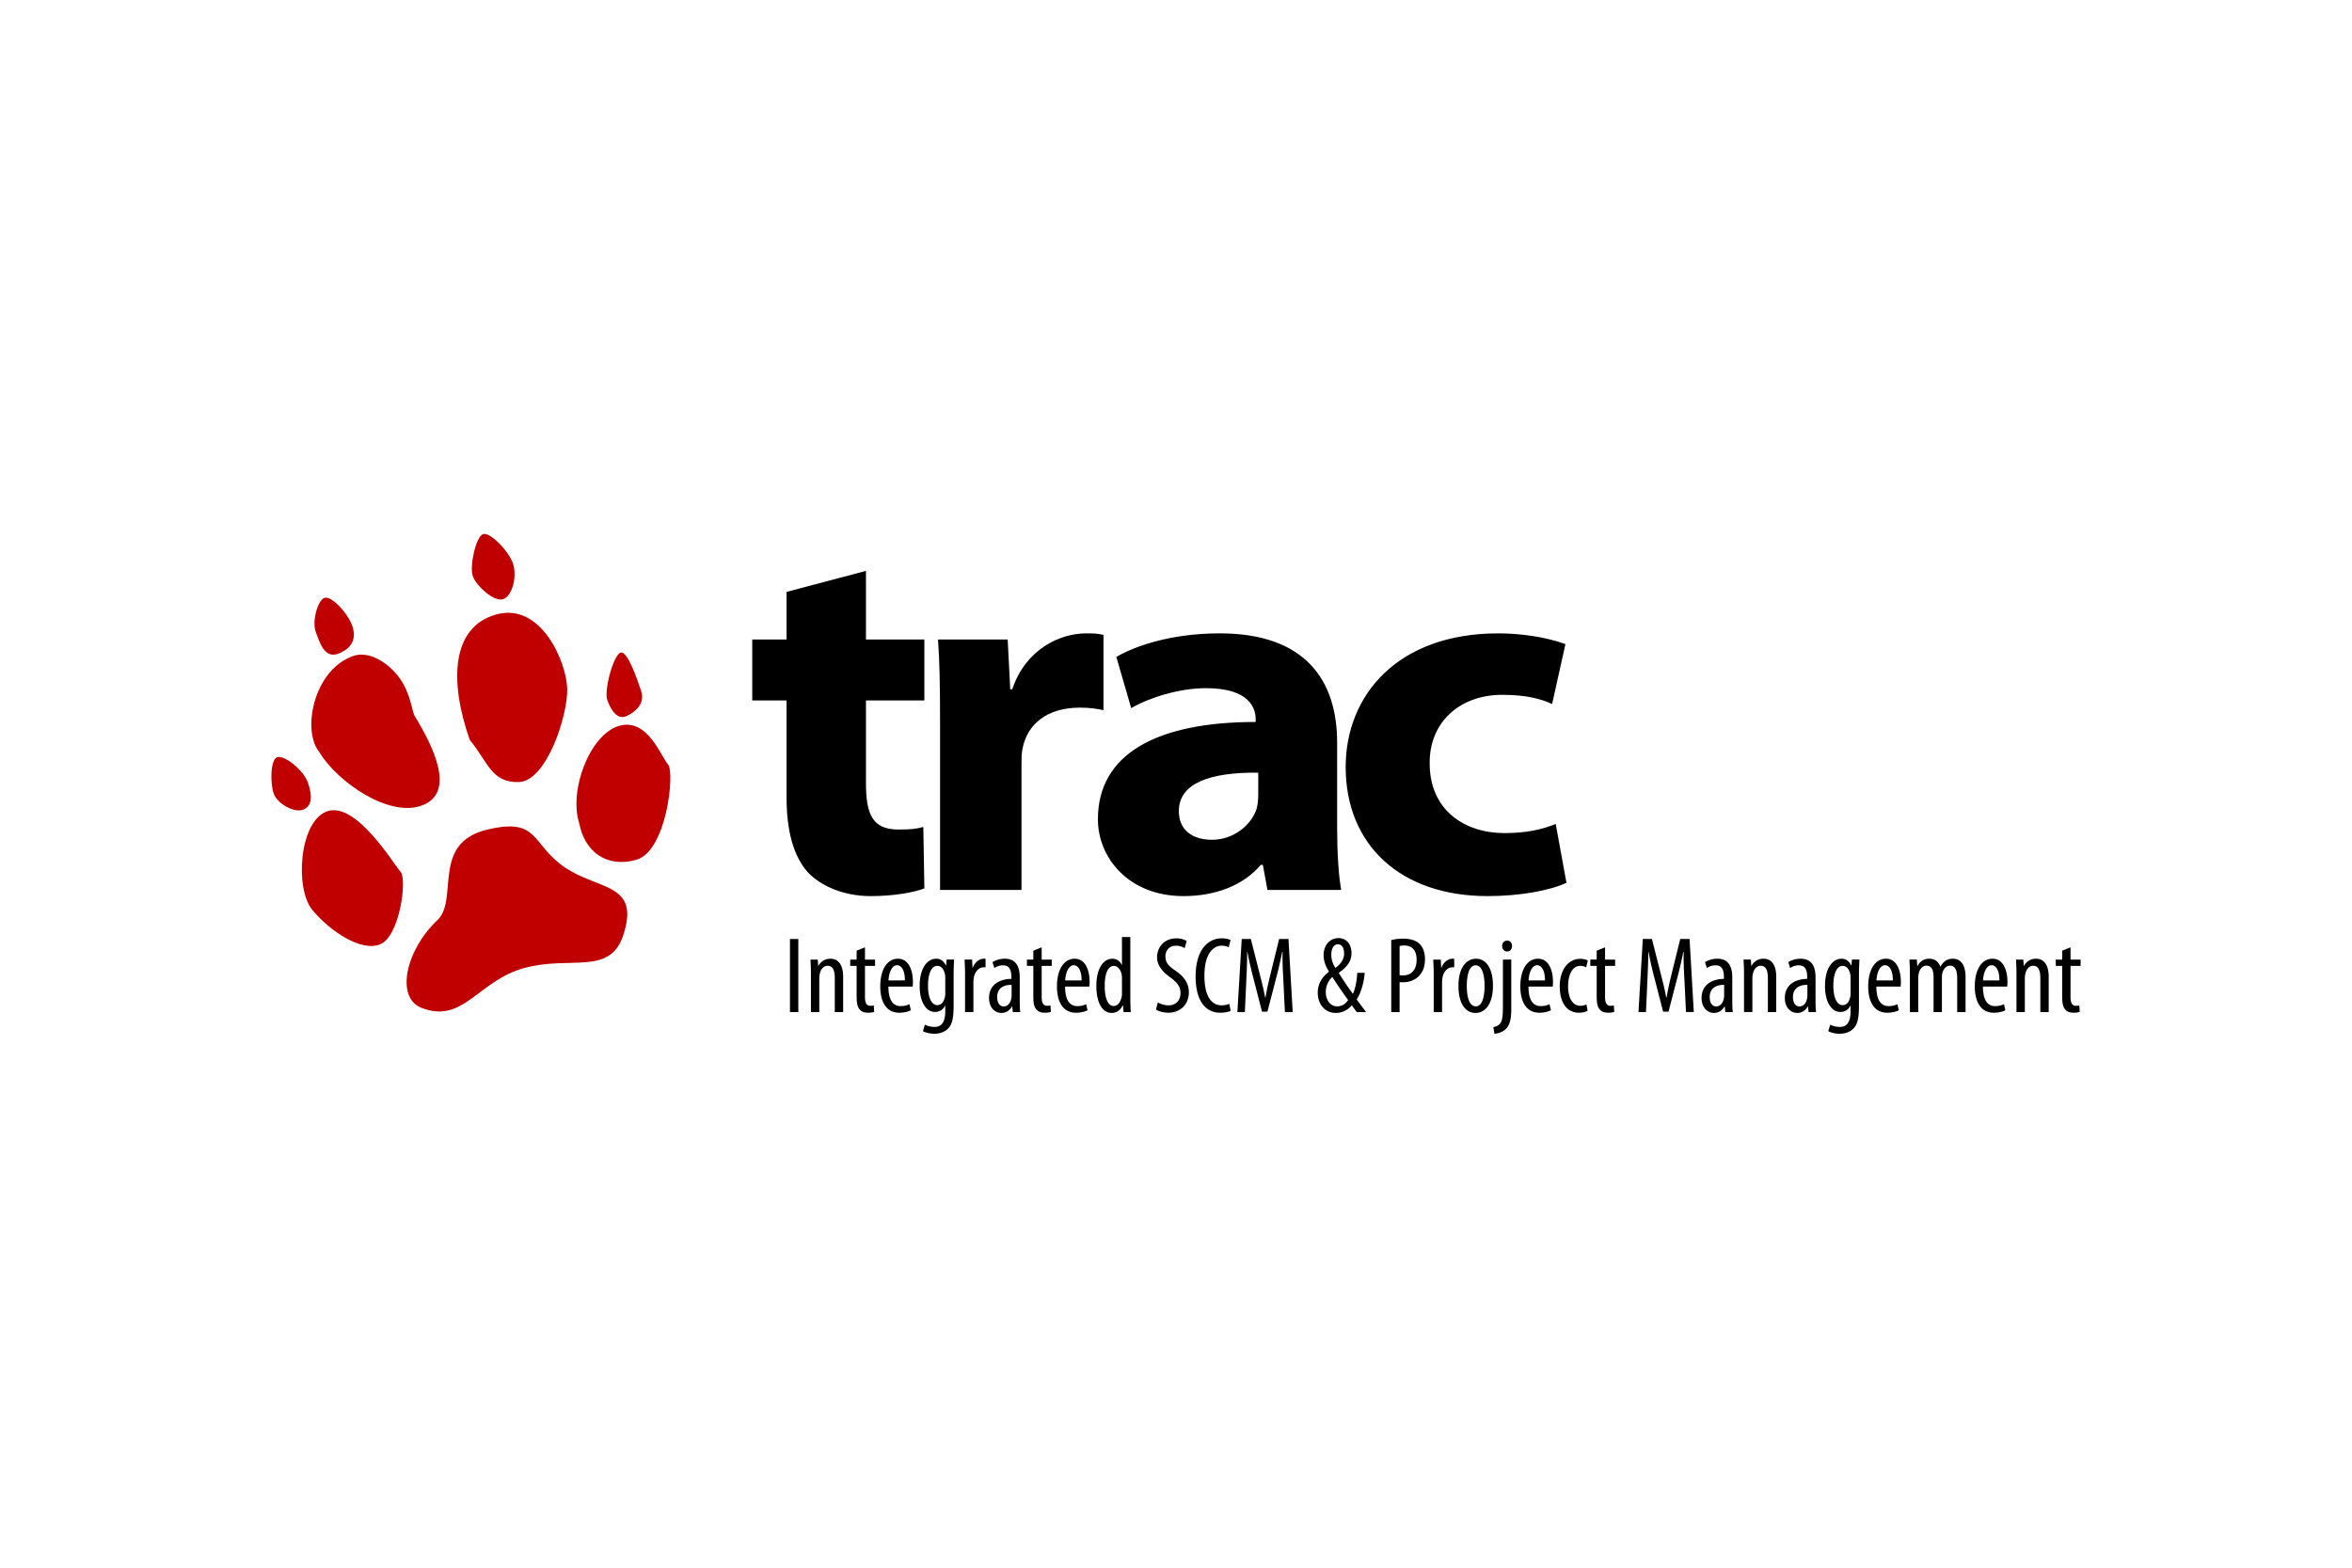
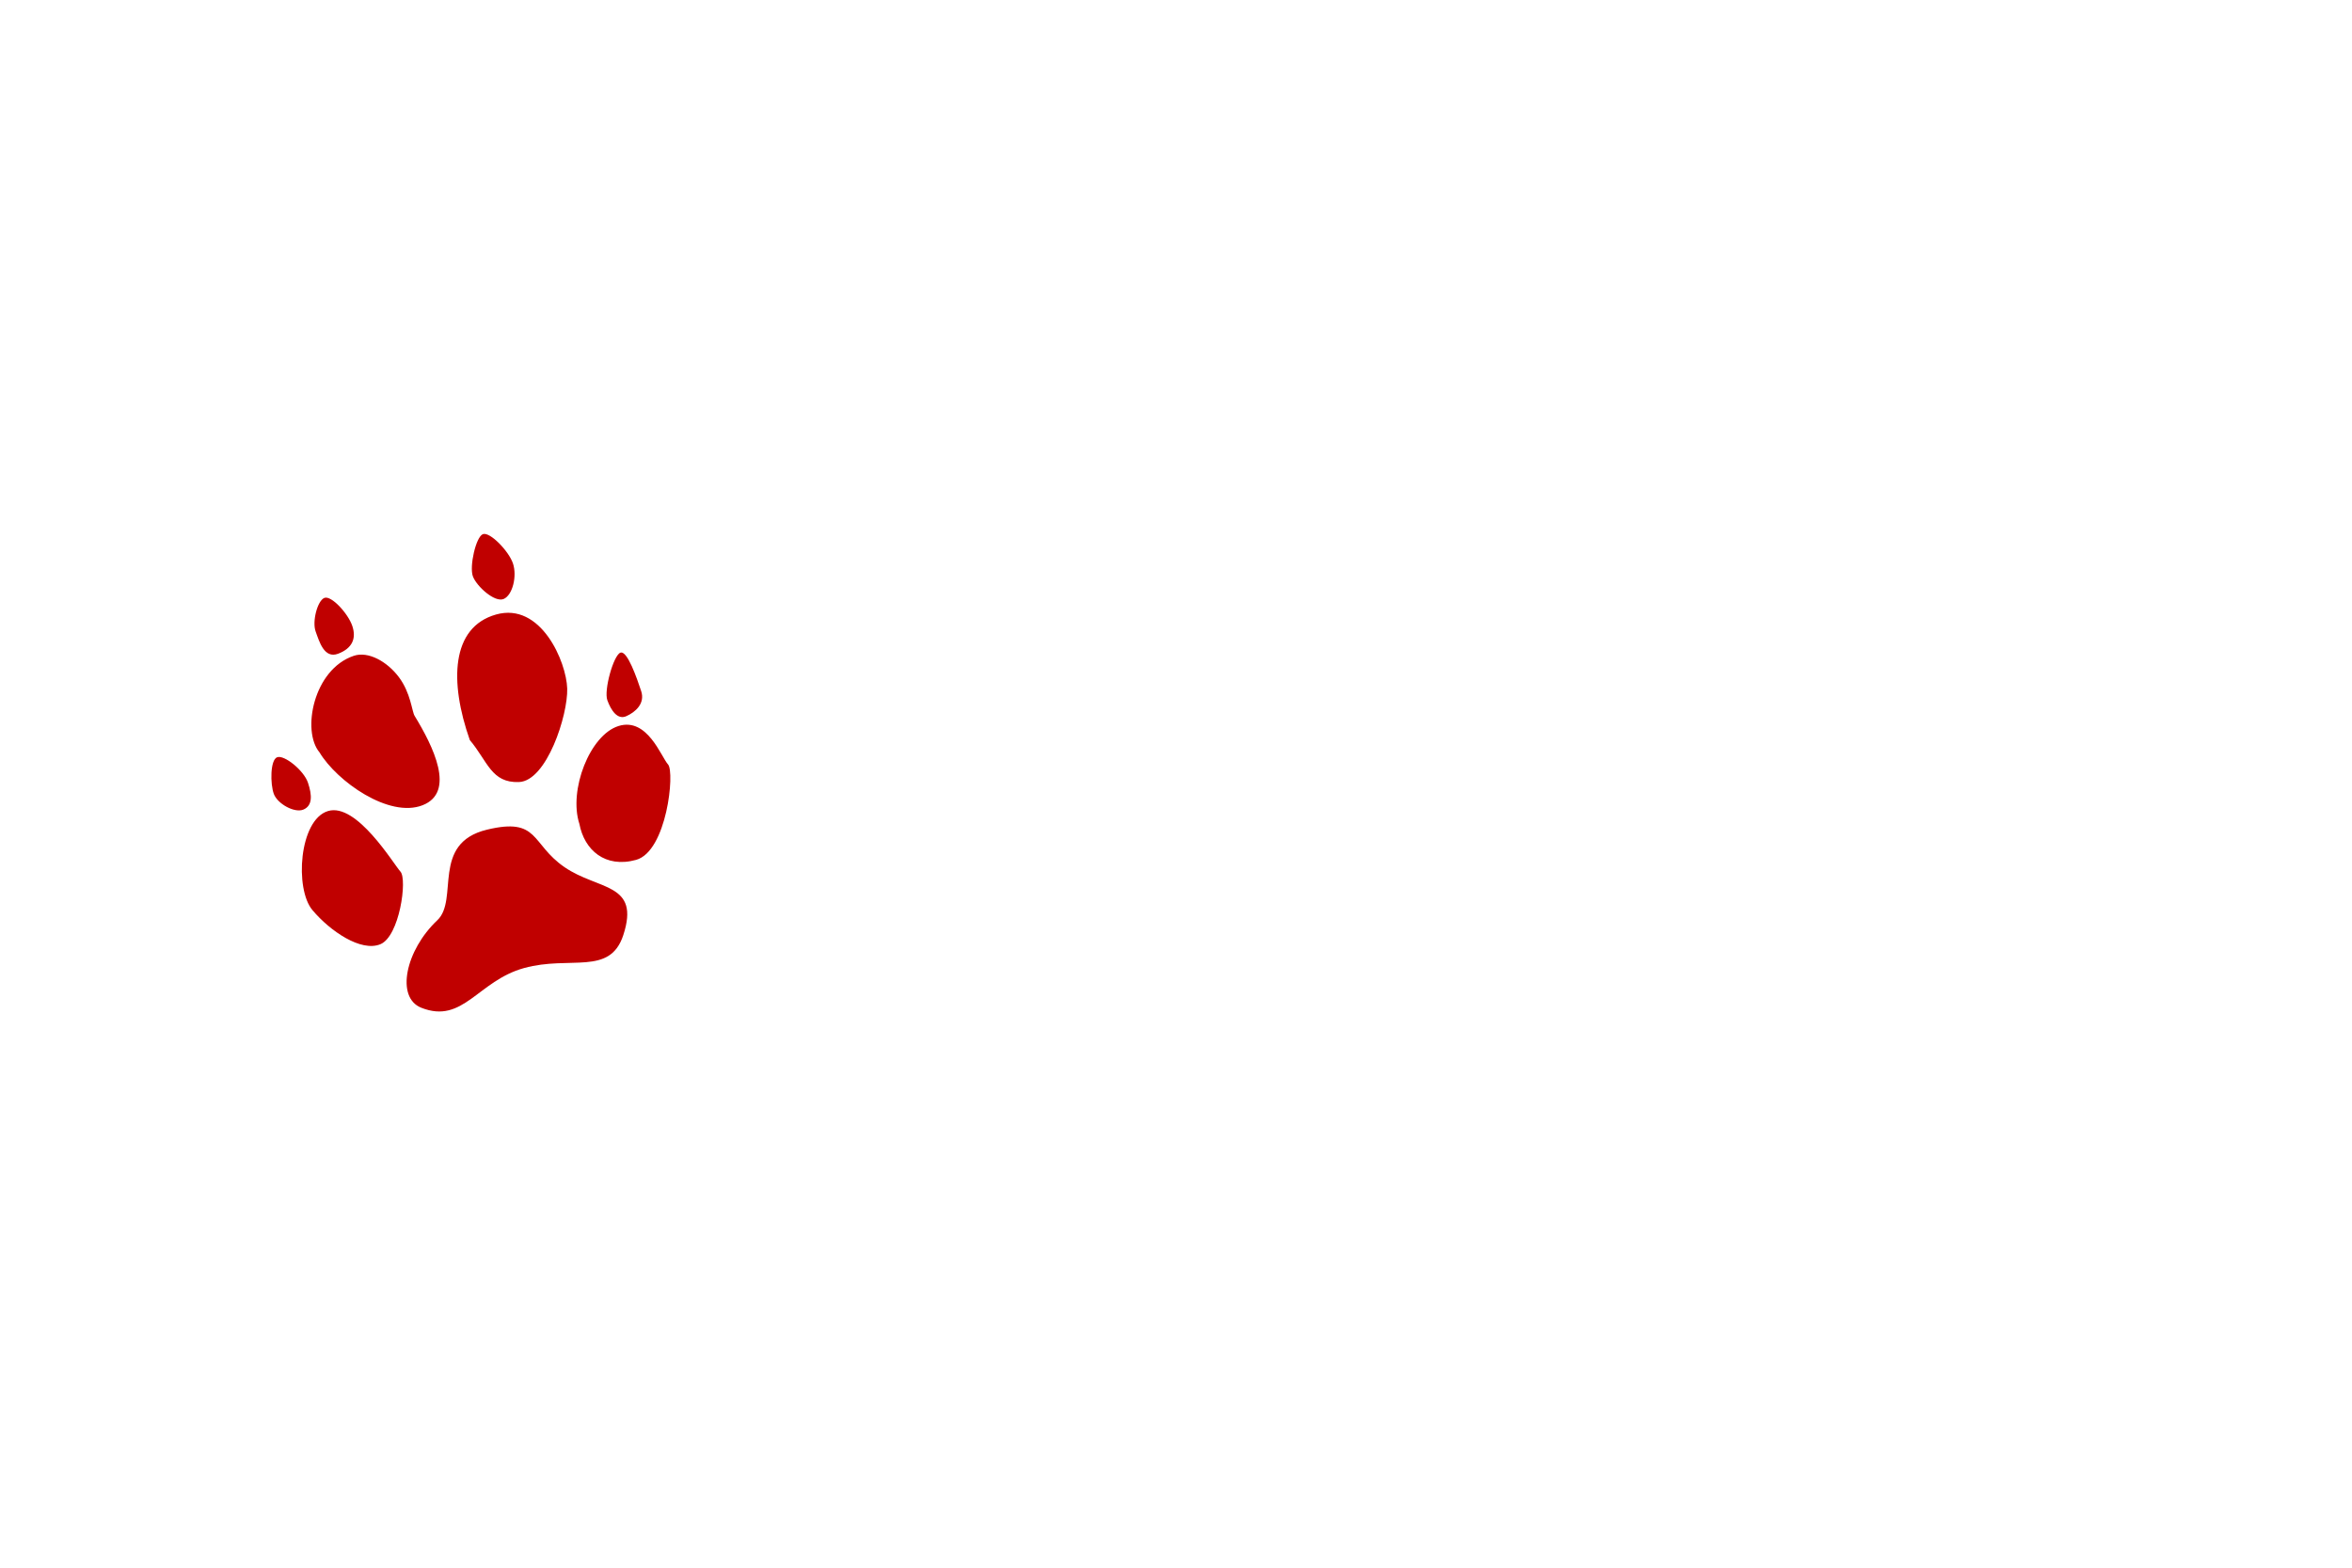
<svg xmlns="http://www.w3.org/2000/svg" height="800" width="1200" viewBox="-90.063 -41.479 780.546 248.875">
  <path d="M13.628 124.875c5.948 7.052 16.101 13.93 22.51 11.334 6.408-2.594 9.005-21.565 6.709-24.092-2.297-2.527-14.568-23.086-24.112-20.114-9.544 2.972-11.055 25.82-5.107 32.872zM15.964 72.5c5.822 9.682 23.102 21.909 34.207 17.561 11.105-4.348 3.507-19.588-2.646-29.68-.889-1.457-1.271-7.592-5.218-12.845-3.947-5.253-10.21-8.668-14.949-7.08C13.919 44.954 10.016 65.447 15.964 72.5zm49.886-4.078c5.947 7.052 7.12 14.292 16.322 13.94 9.2-.353 16.258-22.19 16.002-31.031-.256-8.841-8.712-28.807-23.635-24.573-14.923 4.234-15.5 22.313-8.69 41.664zm36.367 27.833c1.652 8.692 8.55 14.755 18.79 11.948 10.24-2.806 12.927-29.156 10.63-31.682-2.296-2.527-6.878-15.734-16.422-12.762-9.544 2.972-16.64 21.336-12.998 32.496zm-52.47 61.027c13.9 5.513 18.749-8.93 34.095-13.174s28.491 2.685 32.942-10.932c5.705-17.452-8.295-14.834-19.526-22.576-11.23-7.742-8.353-16.607-25.703-12.43-18.706 4.504-9.226 23.223-16.489 30.071-10.545 9.945-13.895 25.64-5.32 29.04zM.799 86.278c1.2 3.3 6.93 6.504 9.895 5.194 2.964-1.309 2.838-4.705 1.457-8.863-1.381-4.159-7.972-9.401-10.266-8.467-2.294.933-2.286 8.836-1.086 12.136zm13.887-53.906c1.2 3.3 2.828 9.174 7.479 7.39 4.65-1.783 6.088-5.012 4.707-9.17-1.381-4.159-7.006-10.28-9.3-9.346-2.293.934-4.086 7.826-2.886 11.126zm52.179-18.31c1.2 3.3 7.282 8.832 10.246 7.522 2.964-1.309 4.454-7.586 3.074-11.744C78.803 5.68 72.459-.843 70.165.09c-2.294.934-4.5 10.673-3.3 13.972zm44.628 41.14c1.2 3.3 3.32 6.61 6.285 5.3 2.963-1.31 6.324-4.17 4.944-8.328-1.381-4.158-4.624-13.678-6.92-12.744-2.293.934-5.509 12.473-4.309 15.772z" font-size="12" fill="#c00000" />
-   <path d="M426.22 96.249c-4.42 1.87-9.86 3.06-17 3.06-13.26 0-24.82-7.65-24.82-23.12-.17-13.26 9.52-22.78 24.14-22.78 7.82 0 12.92 1.36 16.49 3.06l4.42-19.89c-6.46-2.38-14.96-3.57-22.27-3.57-33.49 0-50.66 20.57-50.66 44.37 0 25.84 18.19 42.84 47.09 42.84 10.88 0 20.74-1.87 26.18-4.42l-3.57-19.55m-72.536-27.03c0-20.4-10.37-36.21-38.93-36.21-16.32 0-28.22 4.25-34.34 7.82l4.93 17c5.78-3.4 15.81-6.63 24.82-6.63 14.62 0 16.49 6.8 16.49 10.37v.85c-32.98 0-52.36 10.71-52.36 32.3 0 12.75 10.2 25.5 28.39 25.5 10.71 0 19.89-3.57 25.67-10.37h.68l1.53 8.33h24.48c-.85-4.42-1.36-12.24-1.36-20.57v-28.39m-26.18 17.34c0 1.53-.17 3.23-.51 4.59-1.7 5.44-7.65 10.37-14.79 10.37-6.8 0-11.05-3.4-11.05-9.52 0-9.35 10.54-12.92 26.35-12.75v7.31m-105.594 31.62h27.03v-41.99c0-1.7 0-3.4.34-4.93 1.53-7.99 7.99-13.6 19.04-13.6 3.23 0 5.61.34 7.82.85v-24.99c-2.21-.51-3.4-.51-5.78-.51-8.67 0-20.06 5.27-24.48 18.53h-.68l-.85-16.49h-23.12c.51 6.97.68 14.62.68 28.22v54.91m-50.941-98.94v15.81h-11.39v20.23h11.39v32.13c0 11.39 2.38 19.72 7.14 24.99 4.25 4.42 11.73 7.82 20.74 7.82 7.65 0 14.28-1.19 17.85-2.55l-.34-20.4c-2.55.68-4.08.85-8.33.85-8.67 0-10.71-5.27-10.71-15.47v-27.37h19.38v-20.23h-19.38v-22.78l-26.35 6.97" font-weight="700" font-stretch="semi-expanded" font-size="170" font-family="Myriad Pro SemiExt" />
-   <path d="M594.3 138.34v2.953h-2.124v2.088h2.124v10.116c0 2.412.324 3.6 1.044 4.392.648.756 1.62 1.044 2.736 1.044.9 0 1.548-.108 2.052-.288l-.144-2.124c-.288.072-.648.108-1.116.108-1.008 0-1.8-.576-1.8-2.88V143.38h3.348v-2.088h-3.348v-4.068l-2.772 1.116m-15.167 20.376h2.772v-10.98c0-.612.036-1.152.144-1.548.324-1.872 1.44-2.844 2.592-2.844 2.016 0 2.412 2.052 2.412 4.14v11.232h2.772v-11.7c0-4.248-1.8-6.012-4.212-6.012-1.836 0-3.24.972-3.996 2.376h-.072l-.144-2.088h-2.412c.036 1.404.144 2.448.144 4.5v12.924m-3.07-8.46c.036-.432.072-.9.072-1.584 0-3.924-1.44-7.668-4.968-7.668-3.492 0-5.868 3.528-5.868 9.18 0 5.364 2.16 8.748 6.3 8.748 1.404 0 2.88-.288 3.852-.828l-.468-2.016c-.684.36-1.656.648-2.88.648-1.98 0-4.068-1.116-4.104-6.48h8.064m-8.028-2.052c.108-2.376 1.044-5.04 2.844-5.04 1.332 0 2.628 1.548 2.592 5.04h-5.436m-24.27 10.512h2.773v-11.088c0-.54.036-1.044.108-1.476.324-1.872 1.44-2.844 2.592-2.844 2.052 0 2.376 2.052 2.376 3.96v11.448h2.772v-11.232c0-.576 0-1.116.108-1.548.396-1.656 1.404-2.628 2.556-2.628 2.088 0 2.412 2.196 2.412 4.464v10.944h2.772V147.16c0-4.464-1.836-6.156-4.212-6.156-.9 0-1.692.216-2.412.648-.612.432-1.224 1.116-1.692 1.98h-.072c-.648-1.872-2.052-2.628-3.672-2.628-1.836 0-3.132 1.008-3.888 2.412h-.072l-.144-2.124h-2.448c.036 1.404.144 2.448.144 4.5v12.924m-3.07-8.46c.036-.432.072-.9.072-1.584 0-3.924-1.44-7.668-4.968-7.668-3.492 0-5.868 3.528-5.868 9.18 0 5.364 2.16 8.748 6.3 8.748 1.404 0 2.88-.288 3.852-.828l-.468-2.016c-.684.36-1.656.648-2.88.648-1.98 0-4.068-1.116-4.104-6.48h8.064m-8.028-2.052c.108-2.376 1.044-5.04 2.844-5.04 1.332 0 2.628 1.548 2.592 5.04h-5.436m-5.812-1.476c0-2.7.108-4.248.144-5.436h-2.484l-.144 1.944h-.072c-.54-1.008-1.404-2.232-3.24-2.232-2.592 0-5.472 2.628-5.472 9.072 0 5.112 2.016 8.604 5.112 8.604 1.44 0 2.736-.756 3.312-2.124h.072v1.764c0 3.96-1.368 5.328-3.564 5.328-1.368 0-2.52-.396-3.204-.756l-.648 2.16c.9.504 2.34.864 3.816.864 1.944 0 3.564-.684 4.644-1.836 1.152-1.296 1.728-3.024 1.728-7.596v-9.756m-2.772 5.616c0 .504 0 1.044-.18 1.584-.54 2.088-1.62 2.484-2.484 2.484-1.656 0-3.06-2.016-3.06-6.48 0-3.852 1.08-6.552 3.06-6.552 1.584 0 2.232 1.476 2.52 2.628.108.396.144.828.144 1.296v5.04m-11.638-5.148c0-3.888-1.476-6.192-4.968-6.192-1.728 0-3.312.612-4.068 1.152l.612 1.944c.828-.576 1.8-.9 2.88-.9 2.196 0 2.772 1.62 2.772 3.96v.54c-3.924.036-7.416 1.944-7.416 6.336 0 3.024 1.8 4.968 4.14 4.968 1.476 0 2.7-.792 3.456-2.124h.108l.18 1.836h2.484c-.18-1.116-.18-2.628-.18-3.96v-7.56m-2.7 6.012c0 .324-.036.684-.108 1.008-.324 1.728-1.332 2.628-2.556 2.628-.972 0-2.124-.792-2.124-3.096 0-3.78 3.348-4.068 4.788-4.068v3.528m-21.035 5.508h2.772v-10.98c0-.612.036-1.152.144-1.548.324-1.872 1.44-2.844 2.592-2.844 2.016 0 2.412 2.052 2.412 4.14v11.232h2.772v-11.7c0-4.248-1.8-6.012-4.212-6.012-1.836 0-3.24.972-3.996 2.376h-.072l-.144-2.088h-2.412c.036 1.404.144 2.448.144 4.5v12.924m-3.898-11.52c0-3.888-1.476-6.192-4.968-6.192-1.728 0-3.312.612-4.068 1.152l.612 1.944c.828-.576 1.8-.9 2.88-.9 2.196 0 2.772 1.62 2.772 3.96v.54c-3.924.036-7.416 1.944-7.416 6.336 0 3.024 1.8 4.968 4.14 4.968 1.476 0 2.7-.792 3.456-2.124h.108l.18 1.836h2.484c-.18-1.116-.18-2.628-.18-3.96v-7.56m-2.7 6.012c0 .324-.036.684-.108 1.008-.324 1.728-1.332 2.628-2.556 2.628-.972 0-2.124-.792-2.124-3.096 0-3.78 3.348-4.068 4.788-4.068v3.528m-12.658 5.508h2.592l-1.404-24.264h-3.096l-2.736 11.088c-.792 3.276-1.332 5.58-1.8 8.352h-.108c-.504-2.772-1.116-5.148-1.944-8.352l-2.808-11.088h-3.024l-1.44 24.264h2.484l.468-10.26c.144-3.456.324-6.84.288-9.684h.108c.504 2.808 1.188 5.796 2.016 8.892l2.808 10.908h1.8l2.952-11.376c.756-2.808 1.404-5.724 1.944-8.424h.144c-.108 2.736.072 6.3.252 9.504l.504 10.44m-29.632-20.376v2.952H437.7v2.088h2.124v10.116c0 2.412.324 3.6 1.044 4.392.648.756 1.62 1.044 2.736 1.044.9 0 1.548-.108 2.052-.288l-.144-2.124c-.288.072-.648.108-1.116.108-1.008 0-1.8-.576-1.8-2.88V143.38h3.348v-2.088h-3.348v-4.068l-2.772 1.116m-3.41 17.82c-.612.324-1.26.468-1.98.468-2.556 0-4.104-2.448-4.104-6.516 0-3.42 1.224-6.732 4.032-6.732.9 0 1.62.288 1.98.468l.54-2.232c-.504-.324-1.512-.576-2.448-.576-4.356 0-6.876 4.068-6.876 9.072 0 5.76 2.556 8.82 6.372 8.82 1.224 0 2.268-.288 2.88-.648l-.396-2.124m-11.17-5.904c.036-.432.072-.9.072-1.584 0-3.924-1.44-7.668-4.968-7.668-3.492 0-5.868 3.528-5.868 9.18 0 5.364 2.16 8.748 6.3 8.748 1.404 0 2.88-.288 3.852-.828l-.468-2.016c-.684.36-1.656.648-2.88.648-1.98 0-4.068-1.116-4.104-6.48h8.064m-8.028-2.052c.108-2.376 1.044-5.04 2.844-5.04 1.332 0 2.628 1.548 2.592 5.04h-5.436m-11.322 17.712c1.08-.036 2.772-.576 3.816-1.62 1.224-1.332 1.764-3.024 1.764-6.696v-16.308H408.7v15.552c0 3.276-.216 4.608-.828 5.544-.576.828-1.548 1.152-2.34 1.332l.36 2.196m4.212-27.324c.972 0 1.62-.72 1.62-1.8s-.648-1.8-1.62-1.8c-.936 0-1.656.72-1.656 1.8s.684 1.8 1.62 1.8h.036m-10.47 20.412c2.664 0 5.76-2.268 5.76-9.036 0-6.084-2.484-8.964-5.616-8.964-2.988 0-5.832 2.664-5.832 9.036 0 6.12 2.52 8.964 5.652 8.964h.036m.072-2.196c-2.484 0-2.988-3.924-2.988-6.804 0-2.7.468-6.804 2.952-6.804 2.448 0 2.952 4.104 2.952 6.804 0 2.736-.504 6.804-2.88 6.804h-.036m-13.97 1.908h2.773v-9.648c0-.612.036-1.116.108-1.584.288-2.016 1.584-3.636 3.348-3.636.216 0 .396 0 .576.036v-2.844c-.18-.036-.36-.036-.576-.036-1.62 0-3.096 1.368-3.672 3.024h-.072l-.144-2.736h-2.484c.036 1.296.144 3.024.144 4.5v12.924m-14.092 0h2.772v-9.936c.396.036.756.036 1.224.036 2.16 0 4.428-.9 5.724-2.7.936-1.224 1.476-2.736 1.476-4.968 0-2.124-.612-3.888-1.764-5.04-1.26-1.224-3.168-1.764-5.4-1.764-1.62 0-2.916.18-4.032.468v23.904m2.772-21.924c.36-.108.9-.18 1.548-.18 3.096 0 4.104 2.232 4.104 4.716 0 3.42-1.836 5.22-4.536 5.22-.468 0-.792-.036-1.116-.072v-9.684m-11.142 21.924c-1.692-2.304-2.628-3.528-3.096-4.212 1.62-2.448 2.412-5.94 2.664-8.82h-2.484c-.072 1.656-.396 4.752-1.44 6.984-1.872-2.52-3.708-5.364-4.644-6.876v-.144c3.096-2.16 4.176-4.104 4.176-6.516 0-3.348-2.052-4.968-4.284-4.968-3.132 0-4.968 2.664-4.968 5.616 0 2.016.72 3.816 1.764 5.436v.108c-2.556 1.944-3.708 4.32-3.708 6.984 0 3.384 2.016 6.696 6.048 6.696 1.944 0 3.924-.9 5.256-2.556.792 1.152 1.188 1.62 1.62 2.268h3.096m-9.54-1.908c-2.52 0-3.816-2.34-3.816-4.788 0-2.232 1.08-3.924 2.16-4.968 1.476 2.268 3.168 4.824 5.256 7.668-.864 1.332-2.124 2.088-3.564 2.088h-.036m.216-20.592c1.548 0 2.052 1.584 2.052 3.06 0 1.872-1.008 3.384-2.88 4.788-.936-1.476-1.368-2.772-1.368-4.428 0-1.908.756-3.42 2.16-3.42h.036m-17.599 22.5h2.592l-1.404-24.264h-3.096l-2.736 11.088c-.792 3.276-1.332 5.58-1.8 8.352h-.108c-.504-2.772-1.116-5.148-1.944-8.352l-2.808-11.088h-3.024l-1.44 24.264h2.484l.468-10.26c.144-3.456.324-6.84.288-9.684h.108c.504 2.808 1.188 5.796 2.016 8.892l2.808 10.908h1.8l2.952-11.376c.756-2.808 1.404-5.724 1.944-8.424h.144c-.108 2.736.072 6.3.252 9.504l.504 10.44m-18.47-2.736a6.469 6.469 0 01-2.52.504c-2.987 0-5.723-2.412-5.723-9.864 0-7.416 3.06-9.936 5.652-9.936 1.26 0 1.836.252 2.412.504l.612-2.34c-.468-.324-1.548-.612-2.988-.612-3.852 0-8.604 3.06-8.604 12.672 0 8.244 3.42 12.024 8.136 12.024 1.512 0 2.736-.252 3.492-.648l-.468-2.304m-24.312 1.872c.684.54 2.448 1.08 4.104 1.08 3.852 0 6.804-2.628 6.804-6.804 0-2.7-1.296-4.932-4.212-6.984-2.304-1.62-3.564-2.592-3.564-5.004 0-1.656 1.116-3.456 3.492-3.456 1.26 0 2.268.396 2.88.828l.684-2.376c-.576-.396-1.908-.9-3.42-.9-3.816 0-6.408 2.7-6.408 6.372 0 3.132 2.664 5.4 4.572 6.732 1.908 1.44 3.204 2.808 3.204 5.04 0 2.448-1.512 4.104-4.032 4.104-1.224 0-2.664-.468-3.492-.972l-.612 2.34m-11.293-24.048v9.252h-.072c-.684-1.476-1.908-2.052-3.168-2.052-2.7 0-5.256 2.88-5.256 9.072 0 5.76 2.124 8.928 5.076 8.928 1.836 0 3.096-1.224 3.636-2.448h.144l.18 2.16h2.376c-.036-1.008-.144-2.988-.144-4.176v-20.736h-2.772m0 18.756c0 .432 0 .828-.108 1.152-.612 2.52-1.8 2.988-2.664 2.988-2.016 0-2.952-2.952-2.952-6.624 0-3.492.792-6.696 3.096-6.696 1.332 0 2.448 1.584 2.592 3.384.036.396.036.792.036 1.152v4.644m-10.81-2.304c.036-.432.072-.9.072-1.584 0-3.924-1.44-7.668-4.968-7.668-3.492 0-5.868 3.528-5.868 9.18 0 5.364 2.16 8.748 6.3 8.748 1.404 0 2.88-.288 3.852-.828l-.468-2.016c-.684.36-1.656.648-2.88.648-1.98 0-4.068-1.116-4.104-6.48h8.064m-8.028-2.052c.108-2.376 1.044-5.04 2.844-5.04 1.332 0 2.628 1.548 2.592 5.04h-5.436m-10.579-9.864v2.952h-2.124v2.088h2.124v10.116c0 2.412.324 3.6 1.044 4.392.648.756 1.62 1.044 2.736 1.044.9 0 1.548-.108 2.052-.288l-.144-2.124c-.288.072-.648.108-1.116.108-1.008 0-1.8-.576-1.8-2.88V143.38h3.348v-2.088h-3.348v-4.068l-2.772 1.116m-4.51 8.856c0-3.888-1.476-6.192-4.968-6.192-1.728 0-3.312.612-4.068 1.152l.612 1.944c.828-.576 1.8-.9 2.88-.9 2.196 0 2.772 1.62 2.772 3.96v.54c-3.924.036-7.416 1.944-7.416 6.336 0 3.024 1.8 4.968 4.14 4.968 1.476 0 2.7-.792 3.456-2.124h.108l.18 1.836h2.484c-.18-1.116-.18-2.628-.18-3.96v-7.56m-2.7 6.012c0 .324-.036.684-.108 1.008-.324 1.728-1.332 2.628-2.556 2.628-.972 0-2.124-.792-2.124-3.096 0-3.78 3.348-4.068 4.788-4.068v3.528m-15.446 5.508h2.772v-9.648c0-.612.036-1.116.108-1.584.288-2.016 1.584-3.636 3.348-3.636.216 0 .396 0 .576.036v-2.844c-.18-.036-.36-.036-.576-.036-1.62 0-3.096 1.368-3.672 3.024h-.072l-.144-2.736h-2.484c.036 1.296.144 3.024.144 4.5v12.924m-3.795-11.988c0-2.7.108-4.248.144-5.436h-2.484l-.144 1.944h-.072c-.54-1.008-1.404-2.232-3.24-2.232-2.592 0-5.472 2.628-5.472 9.072 0 5.112 2.016 8.604 5.112 8.604 1.44 0 2.736-.756 3.312-2.124h.072v1.764c0 3.96-1.368 5.328-3.564 5.328-1.368 0-2.52-.396-3.204-.756l-.648 2.16c.9.504 2.34.864 3.816.864 1.944 0 3.564-.684 4.644-1.836 1.152-1.296 1.728-3.024 1.728-7.596v-9.756m-2.772 5.616c0 .504 0 1.044-.18 1.584-.54 2.088-1.62 2.484-2.484 2.484-1.656 0-3.06-2.016-3.06-6.48 0-3.852 1.08-6.552 3.06-6.552 1.584 0 2.232 1.476 2.52 2.628.108.396.144.828.144 1.296v5.04m-10.81-2.088c.035-.432.071-.9.071-1.584 0-3.924-1.44-7.668-4.968-7.668-3.492 0-5.868 3.528-5.868 9.18 0 5.364 2.16 8.748 6.3 8.748 1.404 0 2.88-.288 3.852-.828l-.468-2.016c-.684.36-1.656.648-2.88.648-1.98 0-4.068-1.116-4.104-6.48h8.064m-8.028-2.052c.108-2.376 1.044-5.04 2.844-5.04 1.332 0 2.628 1.548 2.592 5.04H204.8m-10.578-9.864v2.952h-2.124v2.088h2.124v10.116c0 2.412.324 3.6 1.044 4.392.648.756 1.62 1.044 2.736 1.044.9 0 1.548-.108 2.052-.288l-.144-2.124c-.288.072-.648.108-1.116.108-1.008 0-1.8-.576-1.8-2.88V143.38h3.348v-2.088h-3.348v-4.068l-2.772 1.116m-15.167 20.376h2.772v-10.98c0-.612.036-1.152.144-1.548.324-1.872 1.44-2.844 2.592-2.844 2.016 0 2.412 2.052 2.412 4.14v11.232h2.772v-11.7c0-4.248-1.8-6.012-4.212-6.012-1.836 0-3.24.972-3.996 2.376h-.072l-.144-2.088h-2.412c.036 1.404.144 2.448.144 4.5v12.924m-6.956-24.264v24.264h2.772v-24.264h-2.772" font-weight="400" font-stretch="condensed" font-size="36" font-family="Myriad Pro Cond" />
</svg>